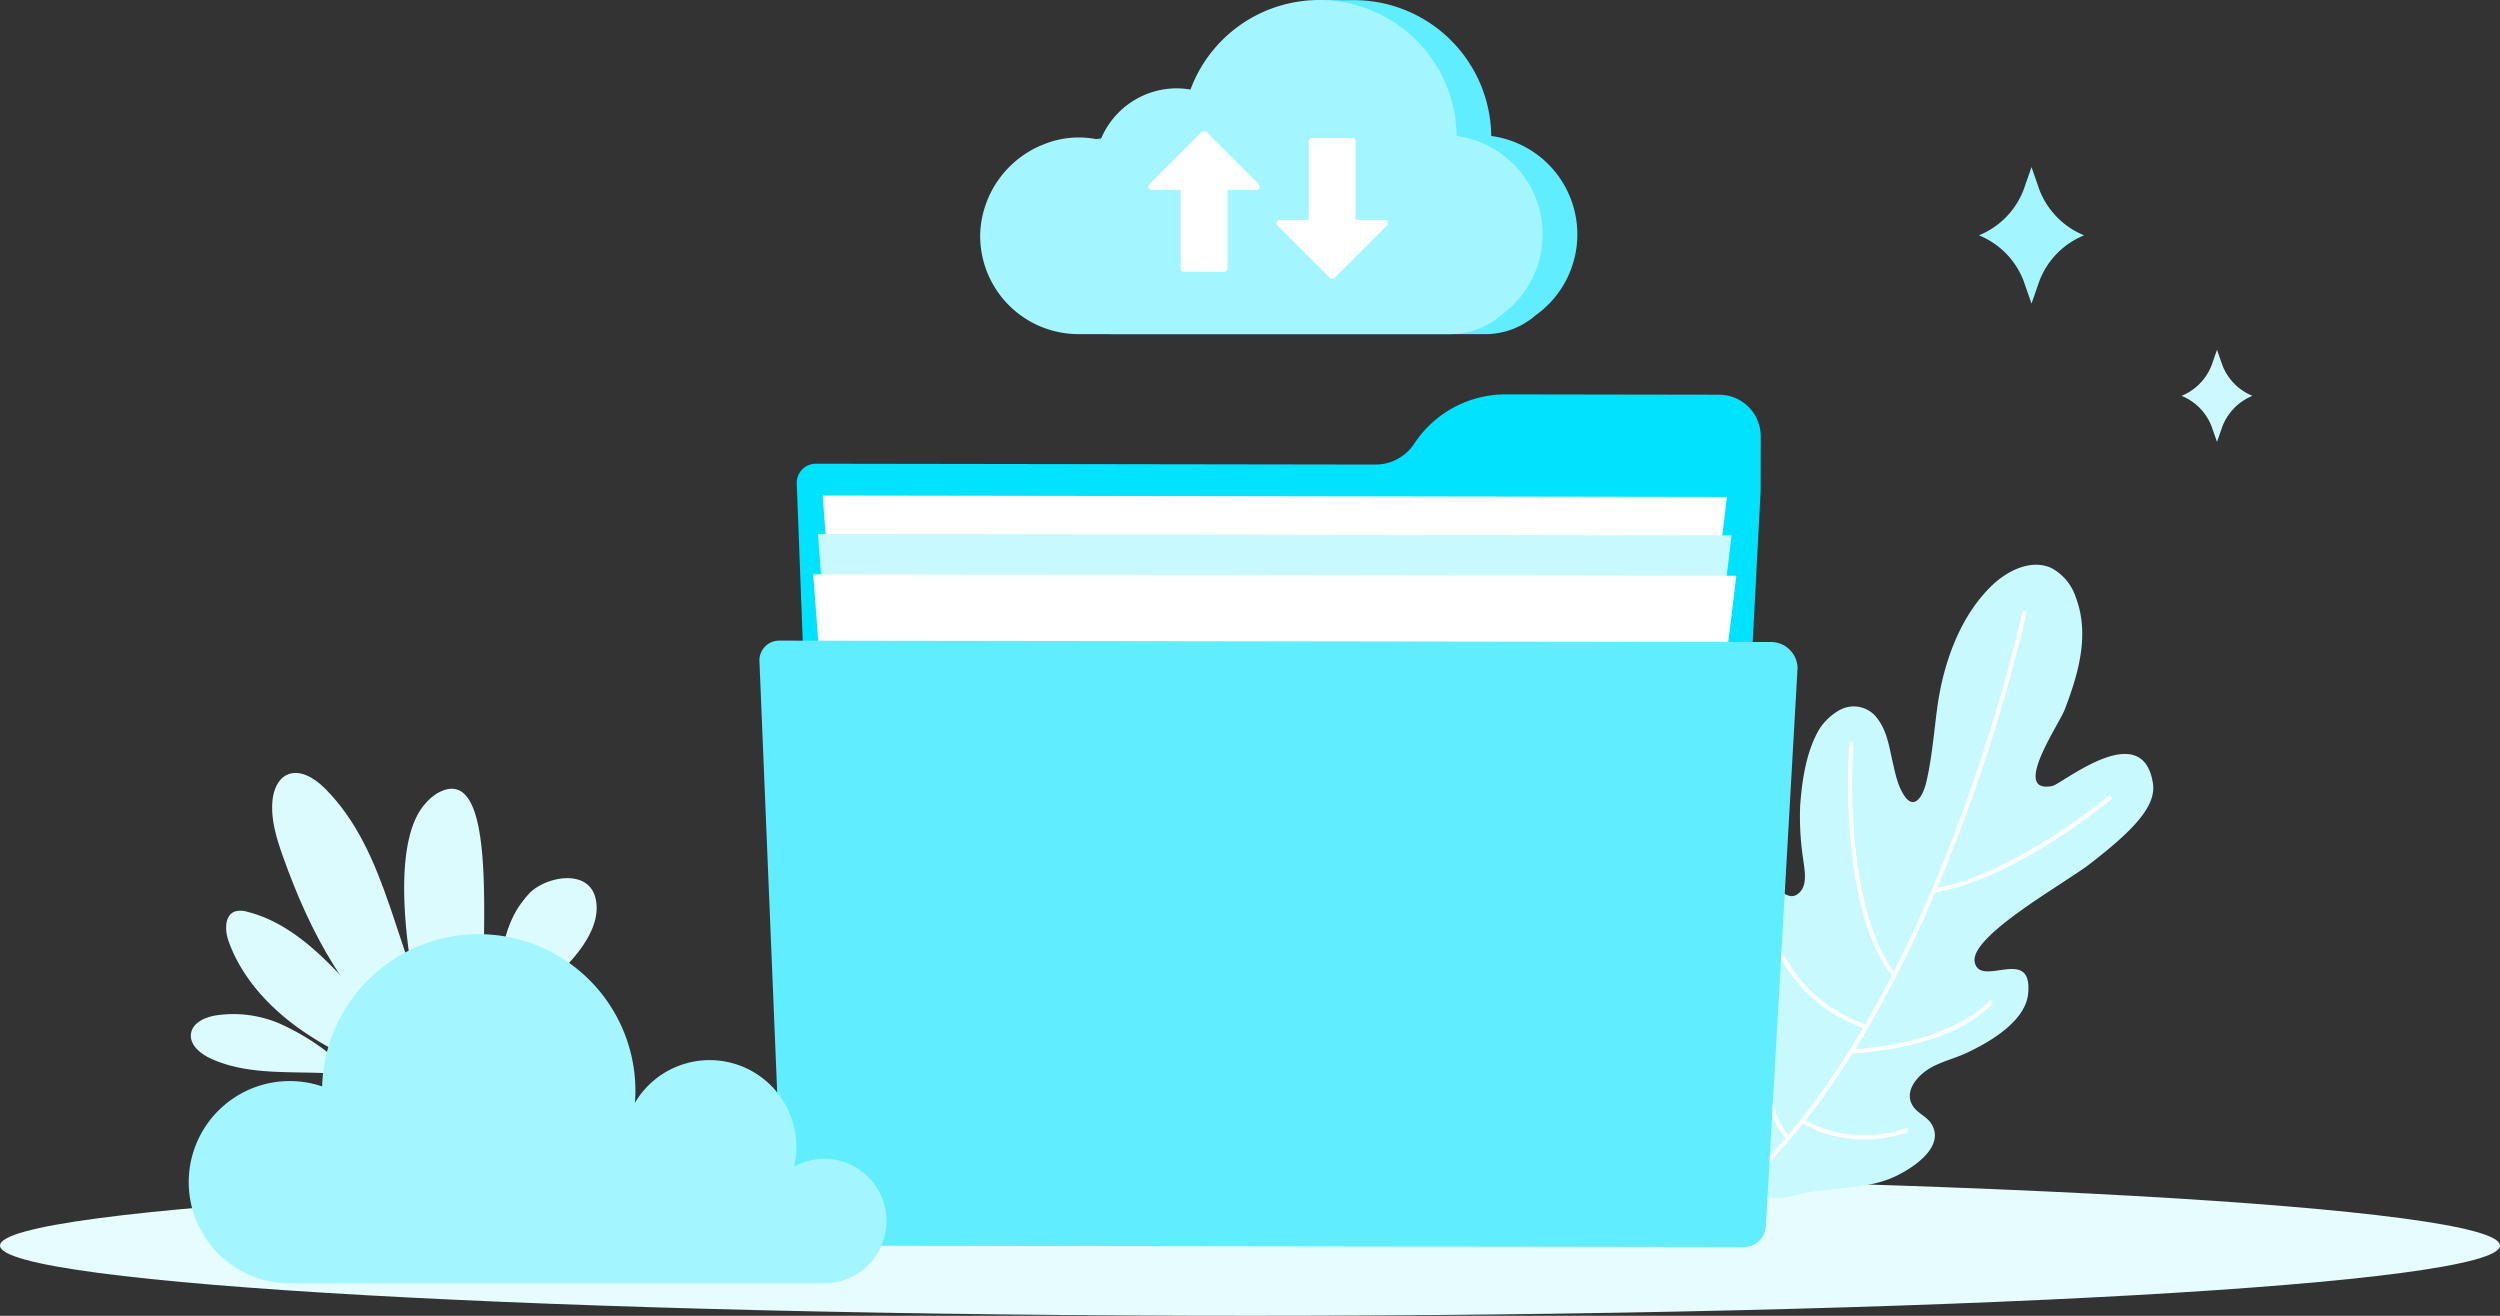
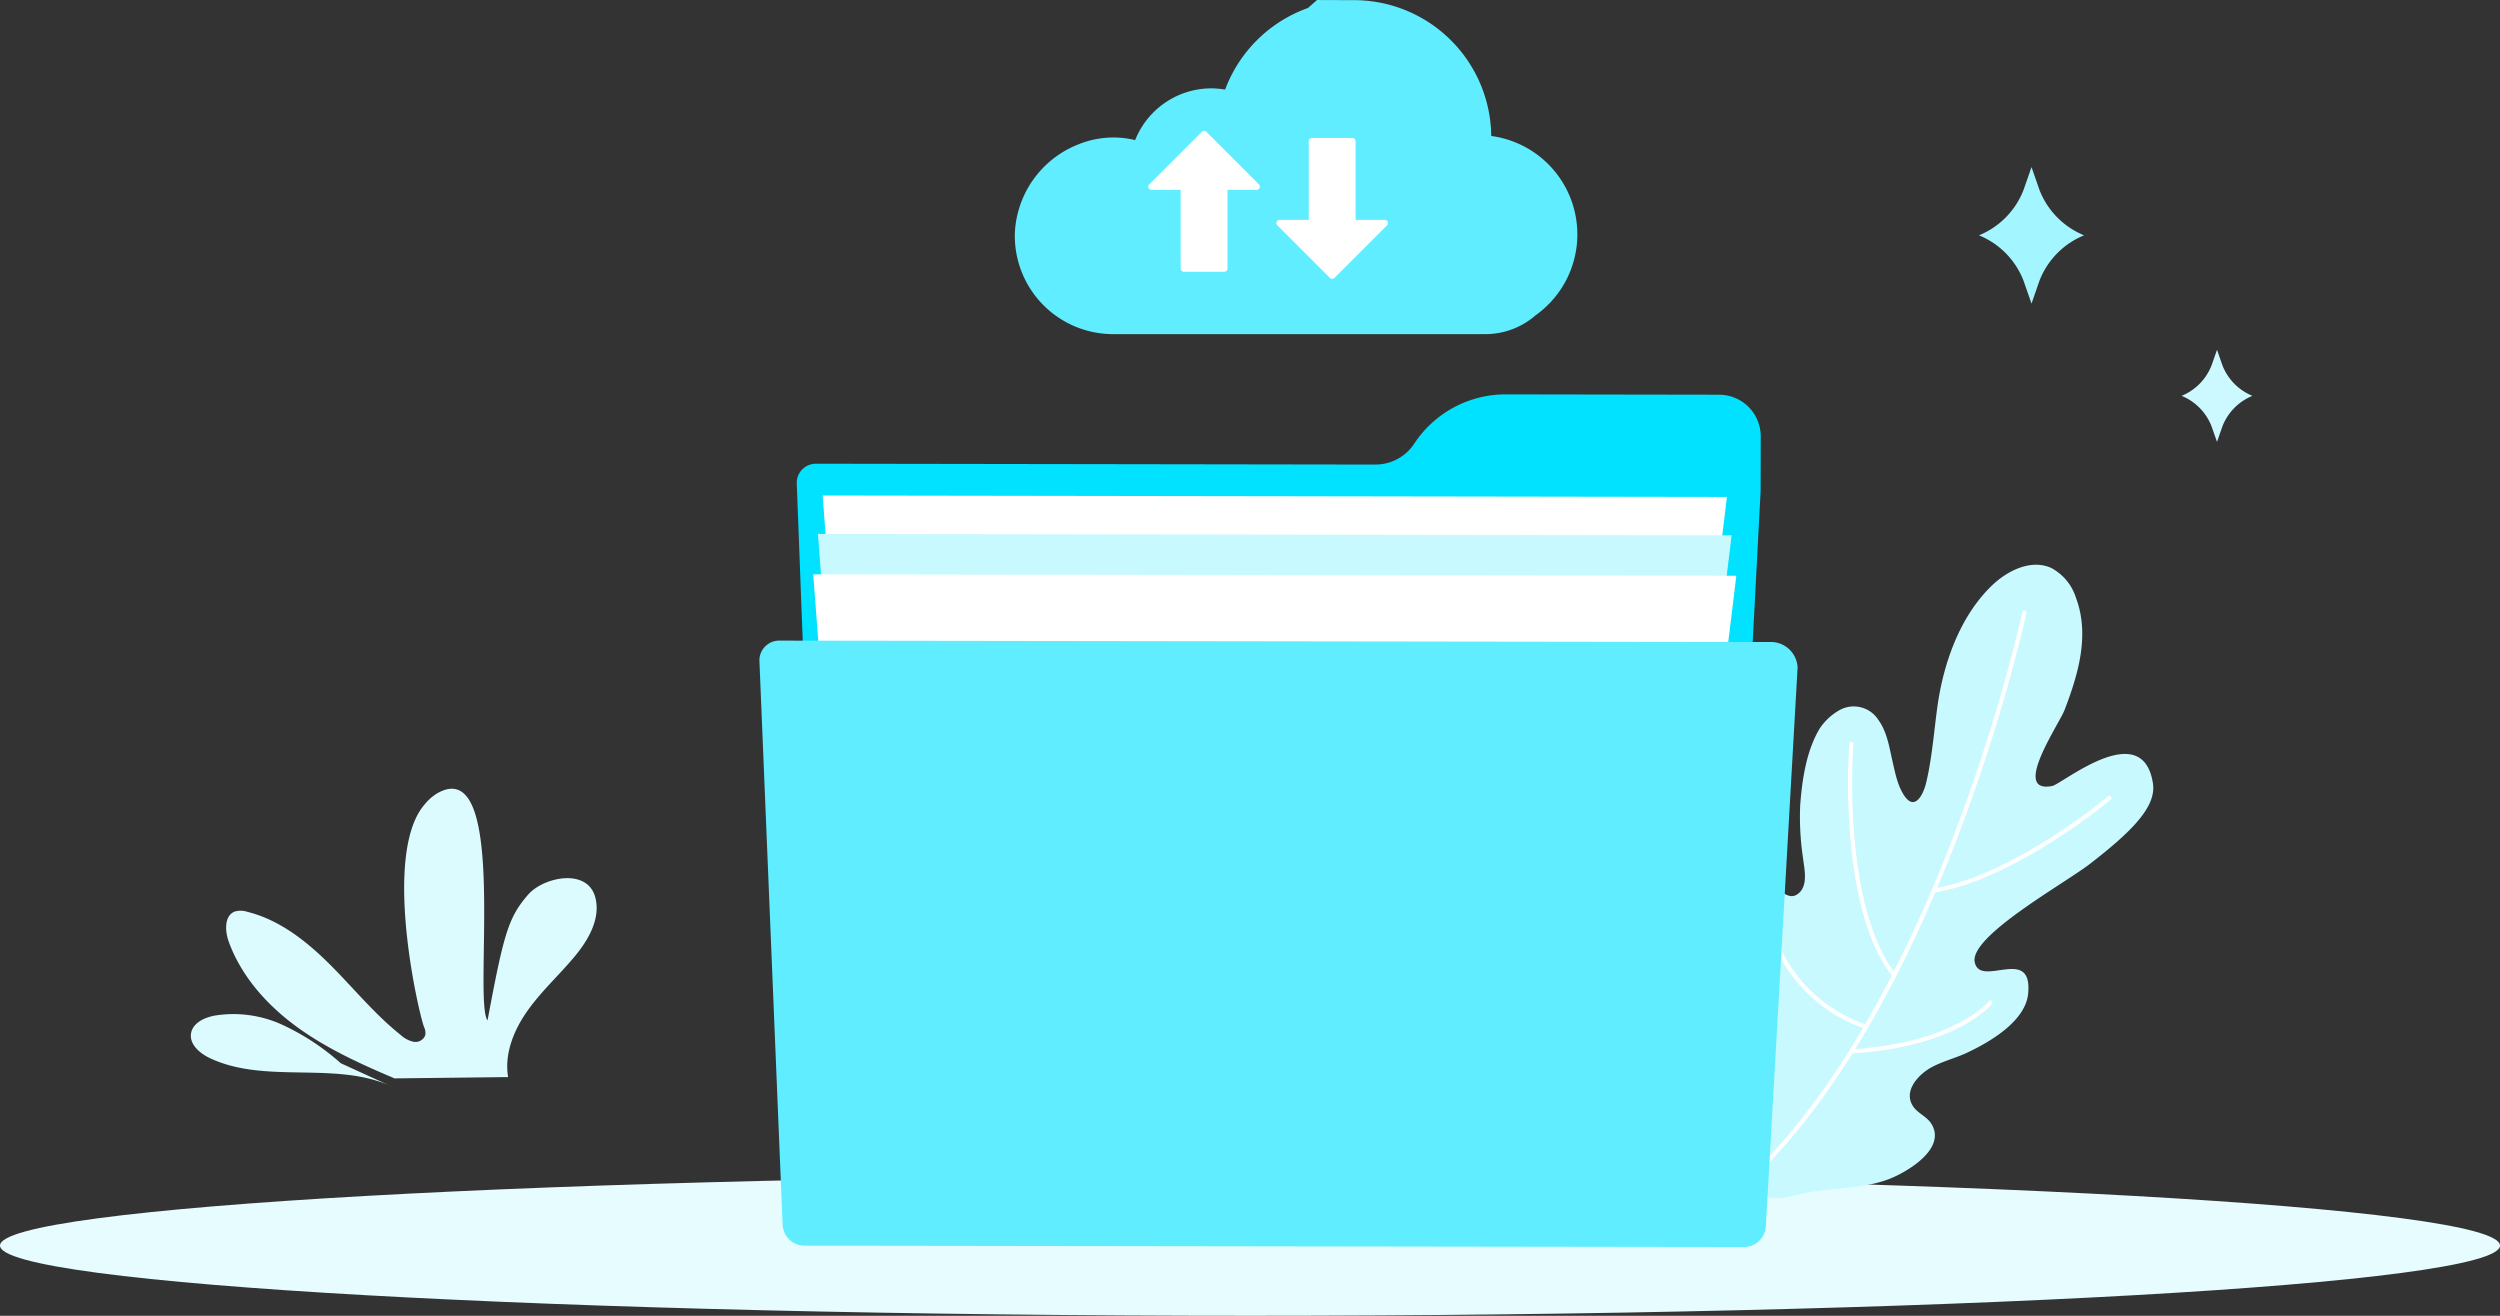
<svg xmlns="http://www.w3.org/2000/svg" width="475" height="250" viewBox="0 0 475 250">
  <rect x="0" y="0" width="475" height="250" fill="#333333" stroke="none" />
  <defs>
    <style>.a{fill:#e6fcff;}.b{fill:#c7f9ff;}.c{fill:none;stroke:#fff;stroke-linecap:round;stroke-linejoin:round;stroke-width:0.798px;}.d{fill:#60edff;}.e{fill:#a3f5ff;}.f{fill:#fff;}.g{fill:#00e2ff;}.h{fill:#dcfbff;}.i{fill:#ccf9ff;}</style>
  </defs>
  <g transform="translate(-4437.363 -1285.649)">
    <path class="a" d="M4437.363,1522.306c0,7.37,106.324,13.343,237.5,13.343,131.162,0,237.5-5.973,237.5-13.343s-106.336-13.335-237.5-13.335C4543.687,1508.971,4437.363,1514.94,4437.363,1522.306Z" />
    <path class="b" d="M4804.279,1499.1c-.847-1.307-2.5-1.909-3.388-3.189-2.018-2.936.965-6.115,3.454-7.473,2.1-1.14,4.454-1.71,6.622-2.711,4.55-2.113,11.238-6.067,11.743-11.277.9-9.29-9.049-1.015-10.144-5.956s17.032-14.947,21.891-18.711c7.786-6.026,12.656-10.8,11.968-15.277-1.961-12.706-17.269.124-19.142.485-7.844,1.513,1.277-11.656,2.359-14.472,2.584-6.74,4.82-14.261,2.137-21.336a9.7,9.7,0,0,0-4.7-5.631c-3.827-1.719-8.324.5-11.332,3.423-6.1,5.936-9.179,14.839-10.305,23.117-.435,3.215-.735,6.45-1.228,9.66-.241,1.573-.523,3.14-.9,4.688-.516,2.124-2.085,5.3-4.054,2.508-1.315-1.864-1.791-4.343-2.291-6.521-.635-2.761-1.034-5.7-2.754-8.049a5.546,5.546,0,0,0-7.384-1.782,10.993,10.993,0,0,0-3.756,3.52c-2.516,4.228-3.322,9.72-3.677,14.552a52.772,52.772,0,0,0,.52,9.887c.234,2.01,1.007,5.063-.65,6.676-3.626,3.531-6.8-8.222-11.141.041-2.43,4.632-1.7,13.6.947,17.87,1.265,2.028,2.924,3.8,4.051,5.9,1.338,2.5,2.089,6.8-1.211,8.142-1.445.583-.47-1.822-1.9-1.193-3.561,1.577-2.052,5.691-1.274,8.406,1.491,5.2-3.338,16.577,4.222,18.684,2.39.664,5.011-.249,7.344-.745,5.255-1.116,10.86-.71,15.934-2.651C4799.731,1508.352,4807.341,1503.837,4804.279,1499.1Z" />
    <path class="c" d="M4822,1402.055s-14.967,69.383-49.415,104.878" />
    <path class="c" d="M4838.17,1437.265s-17.889,14.934-32.922,17.495" />
    <path class="c" d="M4789.139,1426.969c-.685,8.549-.654,32.347,7.781,43.55" />
    <path class="c" d="M4815.542,1476.141s-6.359,8.017-26.312,9.273" />
-     <path class="c" d="M4799.492,1500.433a24.056,24.056,0,0,1-19.675-1.78" />
-     <path class="c" d="M4773.653,1489.692a15.1,15.1,0,0,0,3.288,11.964" />
    <path class="c" d="M4772.8,1457.58a28.338,28.338,0,0,0,19.128,23.153" />
    <path class="d" d="M4720.7,1311.481a26.1,26.1,0,0,0-25.541-25.8l-7.561-.028-1.715,1.511a26.2,26.2,0,0,0-15.747,15.506,15.79,15.79,0,0,0-2.6-.233,15.61,15.61,0,0,0-14.494,9.828,17.6,17.6,0,0,0-10.766.807,19.019,19.019,0,0,0-12.095,16.979,18.68,18.68,0,0,0,18.674,19.084H4719.6a14.515,14.515,0,0,0,9.543-3.592,18.863,18.863,0,0,0-8.439-34.057Z" />
-     <path class="e" d="M4730.471,1330.181a18.88,18.88,0,0,0-16.354-18.7,26.1,26.1,0,0,0-50.566-8.815,15.781,15.781,0,0,0-2.6-.233,15.61,15.61,0,0,0-14.493,9.828,17.606,17.606,0,0,0-10.767.807,19.015,19.015,0,0,0-12.093,16.979,18.679,18.679,0,0,0,18.674,19.084h70.738a14.523,14.523,0,0,0,9.544-3.592A18.863,18.863,0,0,0,4730.471,1330.181Z" />
    <path class="f" d="M4679.879,1328.033a.637.637,0,0,1,.047-.233.614.614,0,0,1,.568-.379h5.534v-14.945a.614.614,0,0,1,.614-.614h7.676a.611.611,0,0,1,.612.614v14.945h5.532a.614.614,0,0,1,.568.379.607.607,0,0,1-.132.669l-9.983,9.984a.617.617,0,0,1-.871,0l-9.984-9.984A.632.632,0,0,1,4679.879,1328.033Z" />
    <path class="f" d="M4676.738,1321.113a.661.661,0,0,1-.045.235.613.613,0,0,1-.568.376h-5.534v14.947a.615.615,0,0,1-.612.615h-7.674a.615.615,0,0,1-.616-.615v-14.947h-5.533a.616.616,0,0,1-.57-.376.624.624,0,0,1,.135-.67l9.984-9.983a.614.614,0,0,1,.87,0l9.985,9.983A.622.622,0,0,1,4676.738,1321.113Z" />
    <path class="g" d="M4763.992,1360.645l-40.536-.064a20.777,20.777,0,0,0-17.385,9.357,8.821,8.821,0,0,1-7.4,3.977l-106.283-.161a3.64,3.64,0,0,0-3.642,3.783l4.1,107.777a4,4,0,0,0,4.006,4.019l165.414.257a4.009,4.009,0,0,0,4.015-4.006l5.6-106.623.022-10.389A7.917,7.917,0,0,0,4763.992,1360.645Z" />
    <path class="f" d="M4593.666,1379.794l8.4,111.432,150.188-2.624,13.227-108.537Z" />
    <path class="b" d="M4592.771,1387.1l8.4,111.421,151.975-2.623,13.227-108.538Z" />
    <path class="f" d="M4591.878,1394.774l8.392,111.424,153.768-2.624,13.229-108.536Z" />
    <path class="d" d="M4773.645,1407.633l-188.068-.267a3.768,3.768,0,0,0-3.927,3.758l4.411,107.2a4.165,4.165,0,0,0,4.321,4l178.159.258a4.169,4.169,0,0,0,4.33-3.984l6.033-106.092A5.069,5.069,0,0,0,4773.645,1407.633Z" />
-     <path class="h" d="M4516.146,1485.808c-12.492-8.759-19.918-23.054-25.026-37.431-1.229-3.456-2.358-7.078-1.973-10.727.2-1.864.949-3.858,2.614-4.72,2.441-1.264,5.343.532,7.293,2.473,12.308,12.264,13.348,31.732,21.835,46.9" />
    <path class="h" d="M4502.1,1487.656a45.106,45.106,0,0,0-11.055-7.279,22.266,22.266,0,0,0-12.965-1.75c-1.932.376-4.086,1.4-4.415,3.335-.362,2.13,1.7,3.861,3.658,4.774,10.716,5,24.108.342,34.753,5.487" />
    <path class="h" d="M4512.321,1490.544c-6.457-2.747-12.91-5.67-18.575-9.806s-10.563-9.61-12.94-16.219c-.729-2.036-.827-4.96,1.211-5.693a4.111,4.111,0,0,1,2.356.072c6.111,1.525,11.271,5.605,15.729,10.062s8.456,9.394,13.382,13.327a5.3,5.3,0,0,0,2.459,1.3,1.975,1.975,0,0,0,2.228-1.279,2.668,2.668,0,0,0-.241-1.535c-1.034-2.687-8.1-33.193.252-42.445a9.338,9.338,0,0,1,2.284-1.97c13.64-7.667,6.725,39.262,9.528,43.174,3.062-16.295,3.893-19.51,7.714-23.9,2.944-3.385,11.388-5.147,12.793.643.977,4.008-1.384,8.042-4.032,11.2-2.891,3.452-6.257,6.514-8.865,10.191s-4.444,8.186-3.7,12.629" />
-     <path class="e" d="M4492.432,1491.049a19.25,19.25,0,0,1,6.138,1.018,29.766,29.766,0,0,1,59.52.876c0,.753-.037,1.495-.091,2.233a16.483,16.483,0,0,1,30.677,8.386,16.209,16.209,0,0,1-.449,3.751,11.825,11.825,0,1,1,5.751,22.16H4492.432a19.212,19.212,0,0,1,0-38.424Z" />
    <path class="e" d="M4821.83,1321.751l1.521-4.361,1.517,4.361a15.275,15.275,0,0,0,8.469,8.608h0a15.273,15.273,0,0,0-8.469,8.614l-1.517,4.364-1.521-4.364a15.254,15.254,0,0,0-8.465-8.614h0A15.256,15.256,0,0,0,4821.83,1321.751Z" />
    <path class="i" d="M4857.565,1355.05l1.031-2.942,1.022,2.942a10.334,10.334,0,0,0,5.7,5.811h0a10.291,10.291,0,0,0-5.7,5.806l-1.022,2.943-1.031-2.943a10.247,10.247,0,0,0-5.7-5.806h0A10.289,10.289,0,0,0,4857.565,1355.05Z" />
  </g>
</svg>